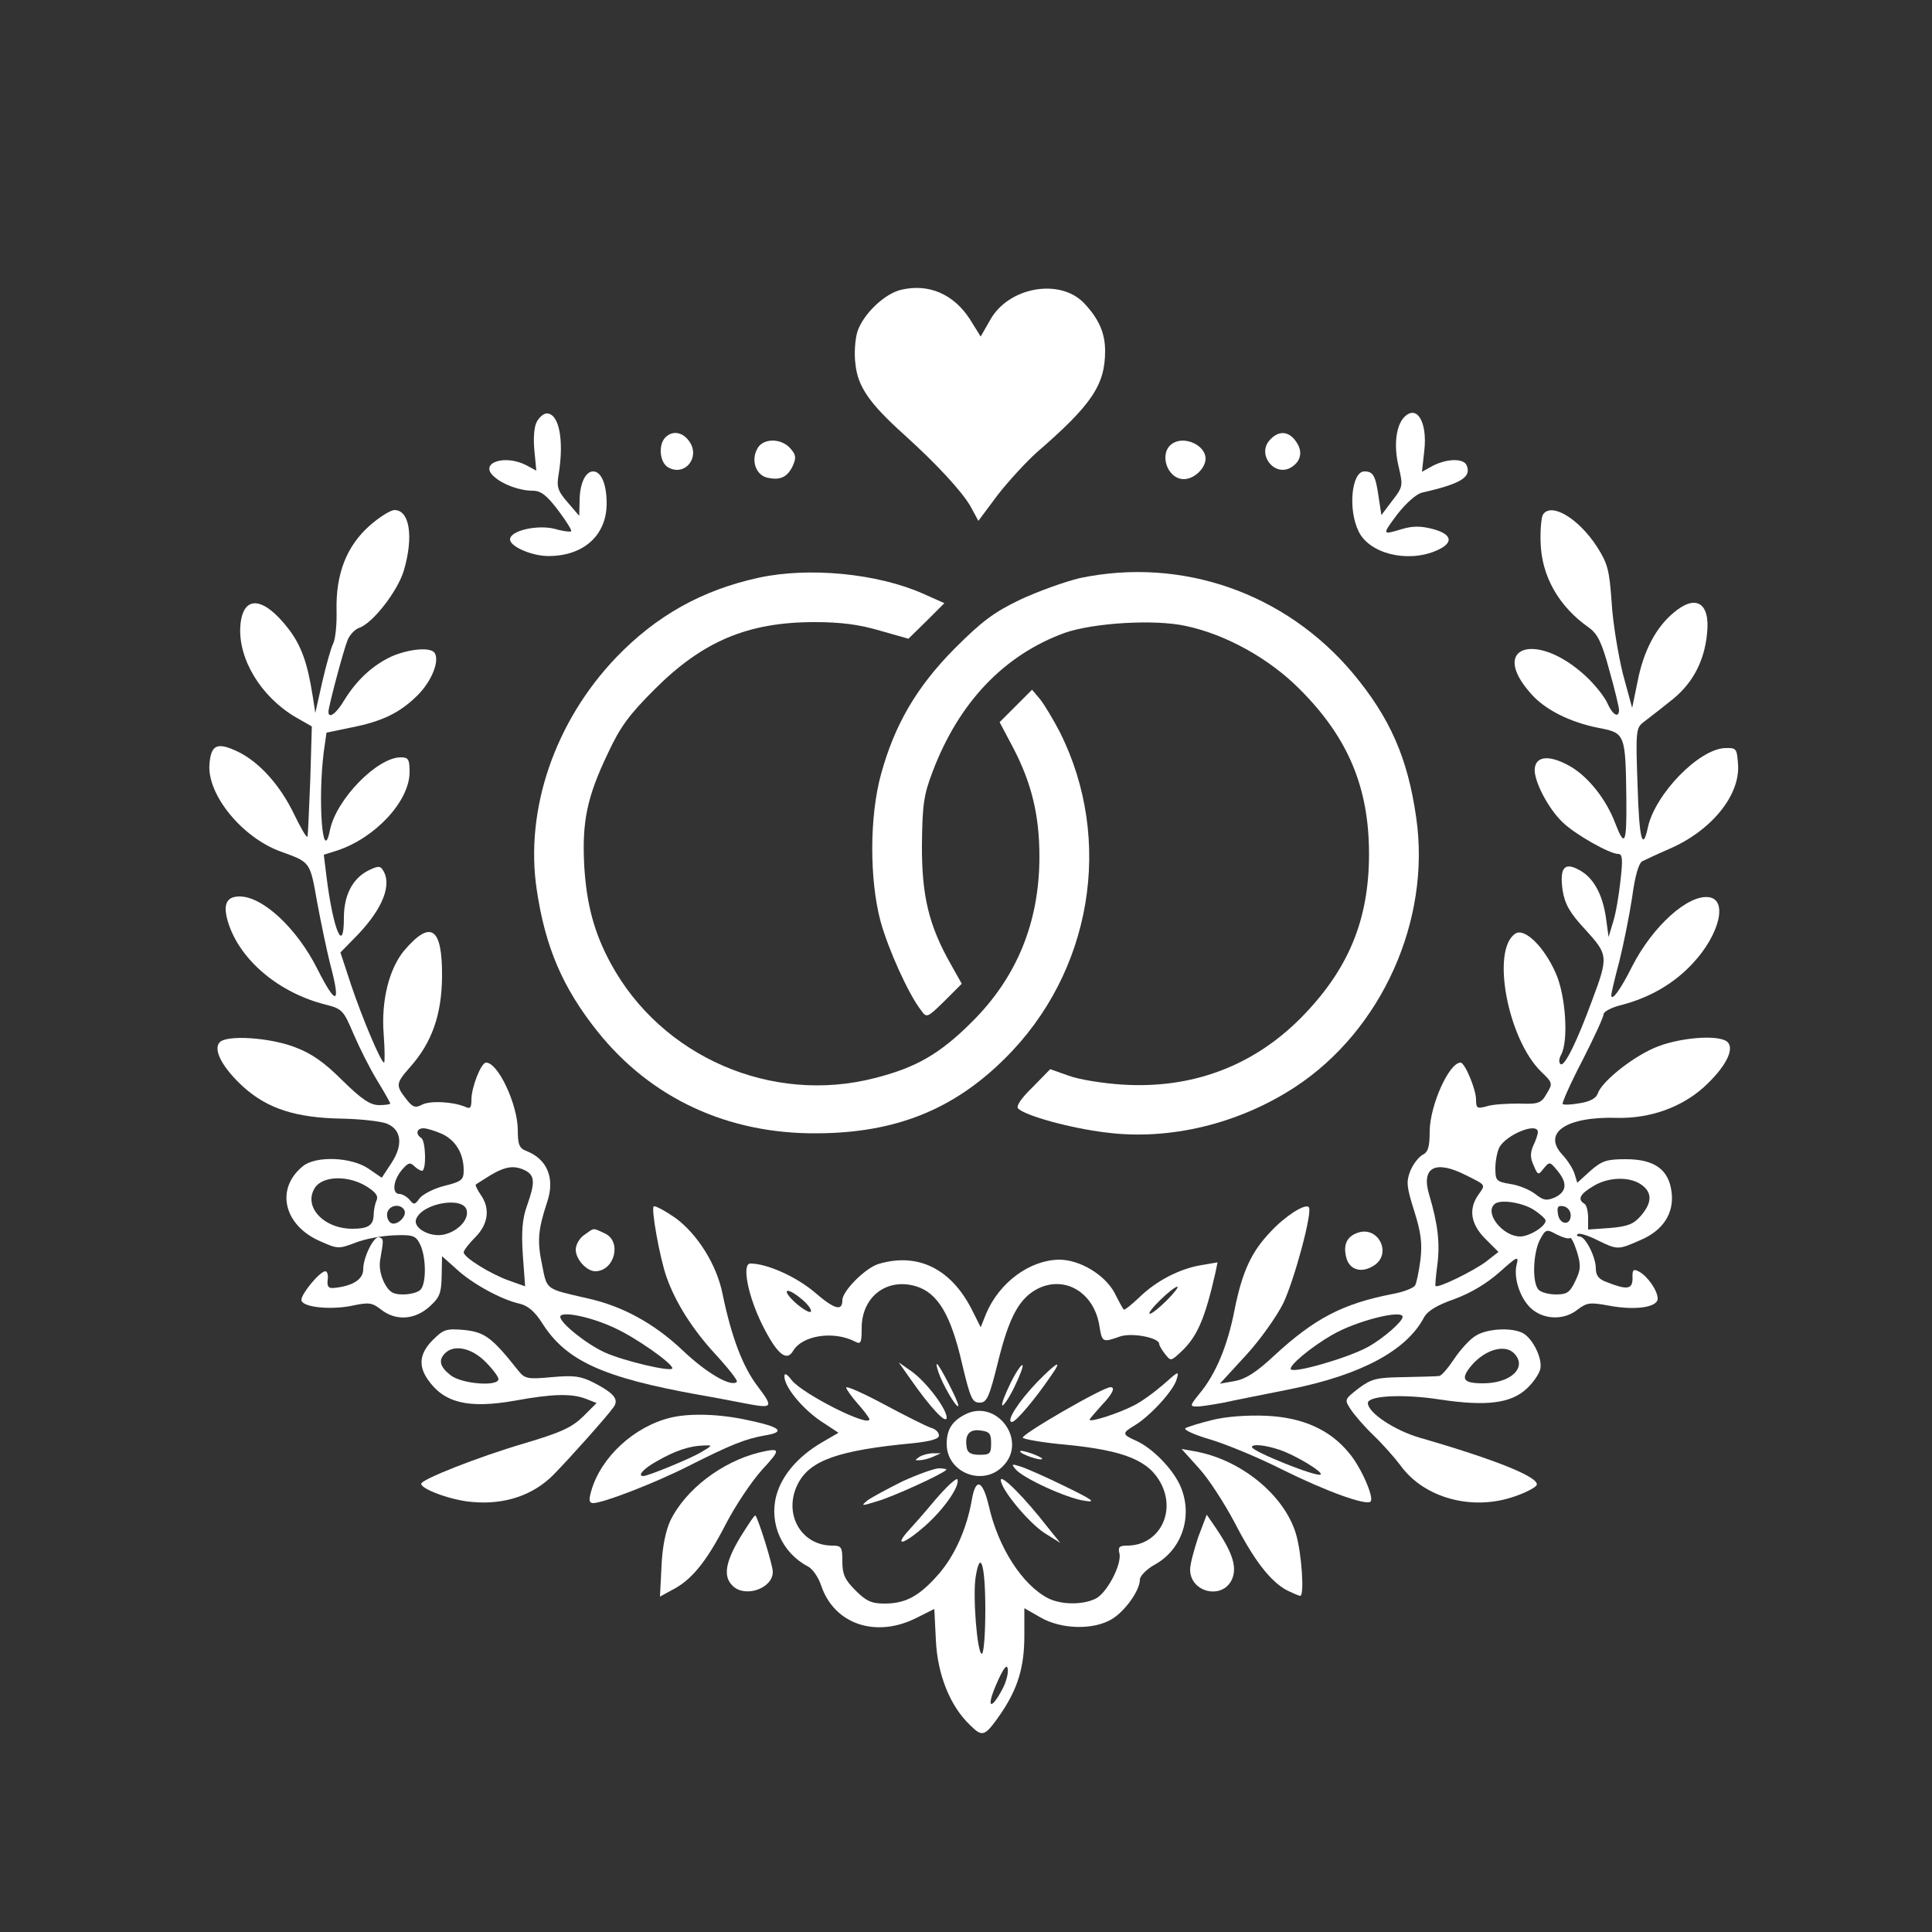
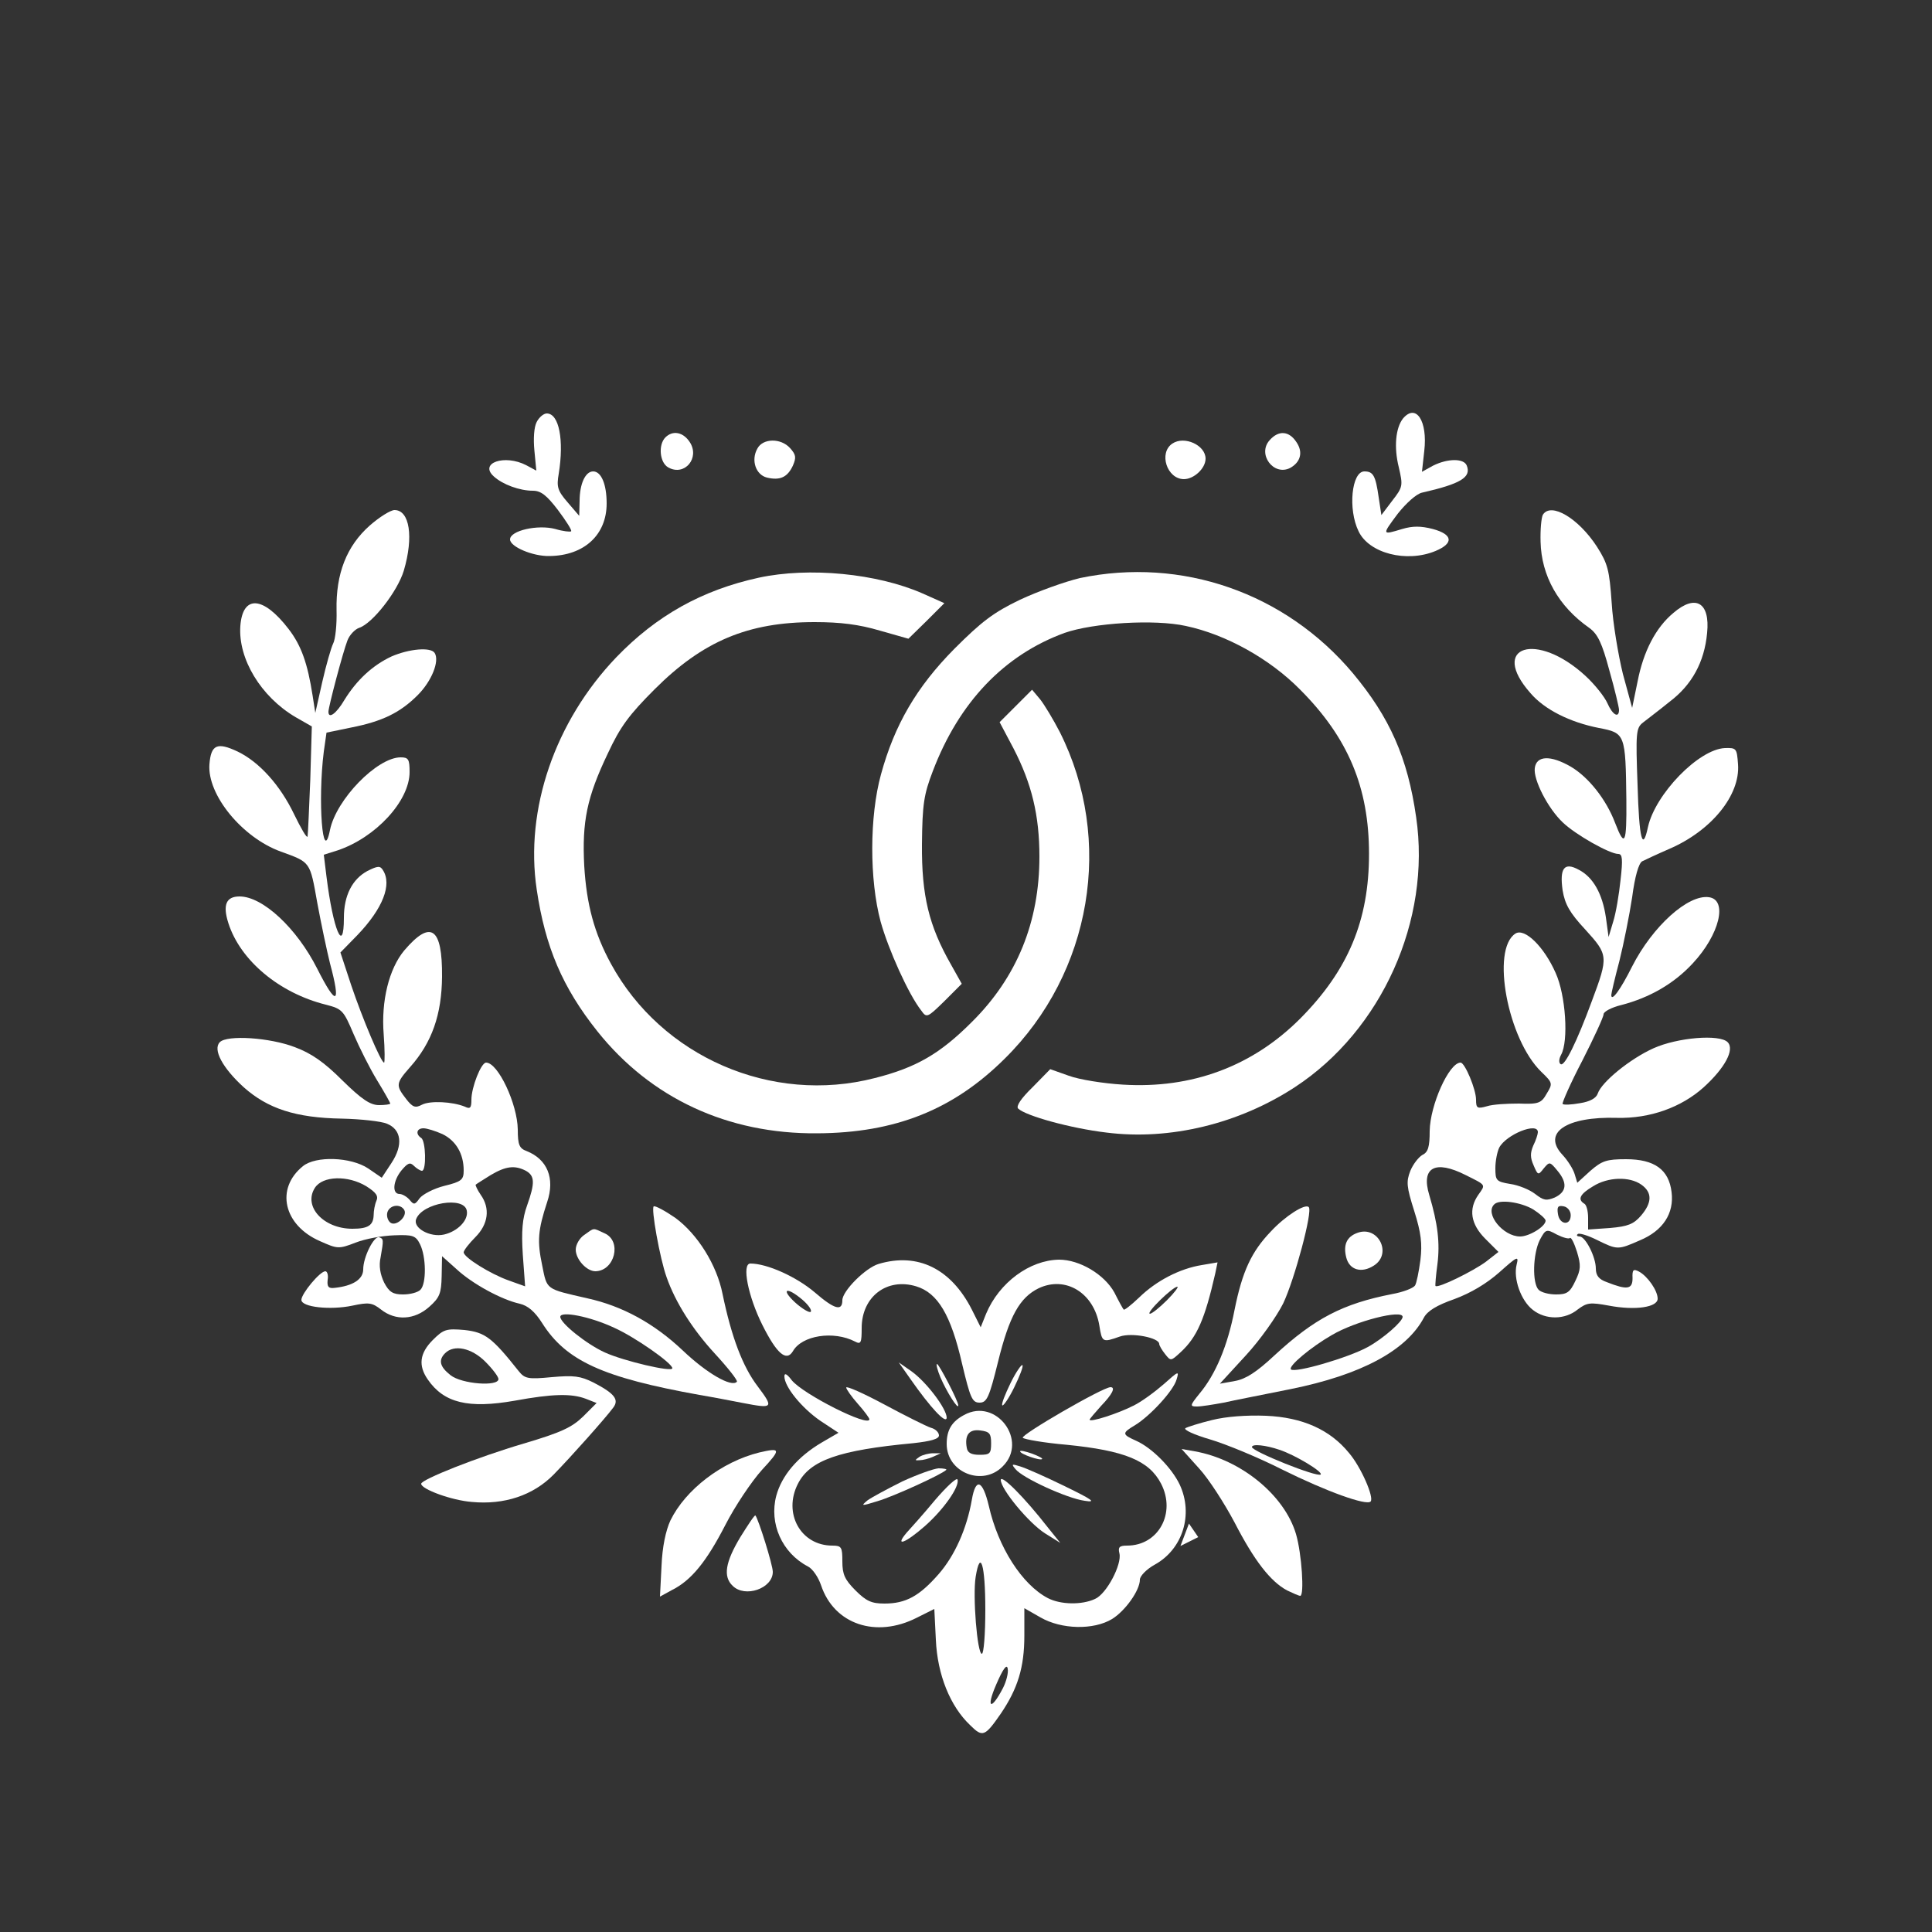
<svg xmlns="http://www.w3.org/2000/svg" version="1.0" width="500pt" height="500pt" viewBox="0 0 500 500" preserveAspectRatio="xMidYMid meet">
  <rect x="0" y="0" width="500" height="500" fill="#333333" stroke="none" />
  <g transform="translate(0,500) scale(0.1,-0.1)" fill="#ffffff" stroke="none">
-     <path d="M2332 4250 c-43 -10 -98 -63 -113 -108 -6 -20 -9 -57 -5 -85 6 -58 37 -102 126 -182 84 -76 149 -146 172 -186 l20 -37 50 67 c28 36 74 86 102 111 142 123 176 174 176 262 0 47 -17 84 -55 124 -63 65 -196 41 -243 -45 l-24 -42 -28 45 c-42 65 -107 93 -178 76z" />
    <path d="M1389 3908 c-7 -13 -9 -43 -6 -74 l5 -52 -26 14 c-56 29 -123 6 -84 -29 23 -21 67 -37 101 -37 21 0 36 -12 65 -50 21 -28 37 -53 34 -55 -2 -2 -21 0 -41 6 -45 12 -117 -4 -117 -27 0 -19 59 -44 102 -43 90 1 148 55 148 136 0 50 -14 83 -35 83 -20 0 -35 -32 -35 -77 l-1 -38 -30 35 c-26 30 -29 40 -23 74 14 87 1 156 -31 156 -8 0 -20 -10 -26 -22z" />
    <path d="M3631 3917 c-19 -24 -24 -74 -11 -126 11 -48 11 -51 -17 -87 l-28 -37 -7 46 c-8 56 -14 67 -37 67 -33 0 -43 -98 -15 -155 27 -57 124 -82 199 -51 48 20 45 43 -7 57 -31 8 -52 8 -79 0 -53 -16 -53 -16 -12 39 22 28 49 52 63 55 101 23 128 40 116 70 -7 19 -49 19 -87 0 l-29 -16 6 54 c9 77 -21 124 -55 84z" />
    <path d="M1722 3868 c-19 -19 -15 -66 8 -78 42 -23 82 25 55 66 -17 26 -44 31 -63 12z" />
    <path d="M3286 3861 c-33 -36 10 -94 53 -72 27 15 34 41 16 67 -19 29 -46 31 -69 5z" />
    <path d="M1960 3839 c-17 -30 -4 -68 25 -75 34 -8 53 1 67 31 9 21 8 28 -7 45 -24 27 -71 26 -85 -1z" />
    <path d="M3034 3852 c-36 -24 -14 -92 30 -92 26 0 56 28 56 53 0 35 -55 60 -86 39z" />
    <path d="M957 3640 c-60 -53 -88 -125 -86 -219 1 -37 -3 -76 -9 -87 -5 -10 -18 -55 -28 -99 l-18 -80 -7 45 c-13 83 -29 129 -62 172 -66 86 -119 89 -125 8 -6 -85 53 -183 143 -236 l42 -24 -4 -138 c-3 -75 -6 -141 -7 -147 -2 -5 -17 21 -35 58 -36 75 -90 135 -146 162 -53 25 -69 18 -73 -33 -6 -79 85 -190 185 -226 77 -28 75 -25 94 -132 10 -54 25 -125 33 -157 29 -108 17 -113 -33 -14 -53 105 -141 187 -201 187 -35 0 -44 -22 -29 -69 31 -97 132 -181 252 -211 43 -11 46 -15 72 -76 15 -35 42 -89 61 -120 19 -31 34 -58 34 -60 0 -2 -13 -4 -29 -4 -23 0 -45 15 -95 64 -47 47 -80 70 -123 86 -65 25 -175 32 -194 13 -19 -19 7 -67 62 -117 62 -55 134 -79 254 -81 49 -1 102 -7 116 -13 38 -15 43 -55 12 -102 l-25 -38 -35 24 c-45 30 -136 33 -169 6 -72 -58 -50 -153 44 -194 45 -20 48 -21 92 -4 25 10 70 18 100 19 49 2 56 -1 67 -23 16 -32 17 -102 1 -118 -7 -7 -27 -12 -45 -12 -26 0 -36 6 -49 31 -10 21 -14 43 -9 65 8 46 8 48 -4 52 -13 4 -41 -51 -41 -83 0 -26 -27 -43 -74 -48 -16 -2 -20 3 -18 21 2 12 -1 22 -6 22 -14 0 -62 -58 -62 -74 0 -19 75 -27 132 -15 42 9 51 8 74 -10 38 -30 87 -27 125 7 27 24 31 35 32 79 l1 52 38 -34 c41 -38 117 -79 163 -89 21 -5 39 -20 58 -50 62 -98 157 -141 407 -186 36 -6 87 -16 113 -21 78 -15 80 -13 38 43 -39 51 -68 128 -91 239 -15 76 -65 155 -122 197 -26 18 -52 32 -56 30 -8 -3 16 -136 33 -183 23 -66 68 -136 124 -197 35 -38 61 -71 58 -74 -14 -15 -78 22 -140 81 -74 70 -156 115 -247 135 -109 25 -104 21 -117 86 -13 62 -11 90 13 163 21 62 0 111 -53 132 -19 7 -23 16 -23 56 -1 66 -51 173 -82 173 -13 0 -38 -64 -38 -96 0 -21 -3 -25 -17 -18 -32 13 -90 16 -111 5 -17 -9 -24 -7 -41 15 -27 35 -27 40 10 82 57 64 82 136 83 234 1 128 -29 149 -98 68 -39 -47 -60 -130 -53 -217 3 -40 3 -73 1 -73 -8 0 -56 114 -85 200 l-28 85 44 45 c66 69 90 131 66 168 -7 12 -14 11 -40 -2 -39 -21 -61 -63 -61 -121 0 -98 -28 -31 -45 106 l-7 57 35 11 c99 33 187 128 187 203 0 33 -3 38 -23 38 -61 0 -167 -109 -183 -188 -19 -95 -32 77 -16 203 l7 49 63 13 c82 16 128 39 173 84 36 36 57 88 44 109 -10 16 -66 11 -112 -9 -49 -23 -90 -61 -122 -113 -20 -34 -41 -50 -41 -30 0 13 38 156 49 184 5 14 19 29 30 33 35 11 100 95 116 148 26 88 15 157 -24 157 -10 0 -39 -18 -64 -40z m188 -1575 c35 -17 55 -51 55 -94 0 -24 -5 -29 -50 -40 -28 -7 -56 -22 -64 -32 -12 -17 -15 -18 -26 -4 -7 8 -19 15 -26 15 -20 0 -17 34 5 61 16 19 22 22 32 12 7 -7 17 -13 21 -13 12 0 10 78 -2 85 -15 10 -12 25 6 25 9 0 31 -7 49 -15z m216 -95 c23 -13 24 -31 3 -90 -12 -33 -15 -66 -11 -127 l6 -82 -42 15 c-48 17 -117 60 -117 73 0 5 14 23 30 39 34 34 39 75 14 110 -9 13 -14 25 -13 26 2 2 20 13 39 25 39 23 62 26 91 11z m-413 -40 c25 -16 32 -25 26 -38 -4 -9 -7 -26 -7 -37 -1 -26 -14 -35 -55 -35 -75 0 -128 58 -97 106 20 31 85 33 133 4z m260 -63 c5 -25 -24 -54 -59 -62 -36 -8 -81 17 -72 40 16 42 124 60 131 22z m-162 2 c10 -17 -23 -46 -37 -32 -7 7 -9 19 -6 27 7 18 33 21 43 5z m543 -305 c54 -24 151 -92 151 -105 0 -11 -127 19 -175 41 -48 22 -115 76 -115 92 0 16 77 1 139 -28z" />
    <path d="M3993 3668 c-4 -7 -7 -39 -6 -70 2 -88 46 -167 126 -223 22 -16 33 -39 52 -110 14 -49 25 -96 25 -102 0 -23 -17 -13 -30 17 -7 16 -32 48 -57 71 -126 116 -250 77 -142 -45 36 -42 101 -75 177 -90 68 -13 69 -15 71 -186 1 -114 -4 -125 -29 -60 -23 61 -69 119 -115 146 -52 30 -89 29 -93 -4 -4 -30 34 -104 72 -140 33 -32 122 -82 144 -82 11 0 12 -14 6 -67 -4 -38 -12 -86 -19 -108 l-12 -40 -7 51 c-9 61 -33 104 -70 123 -38 21 -50 4 -42 -53 6 -36 18 -58 59 -102 59 -65 60 -69 17 -184 -39 -106 -71 -171 -81 -164 -5 3 -5 13 1 24 20 36 12 155 -14 212 -30 68 -80 117 -104 102 -64 -41 -20 -274 67 -358 29 -28 30 -30 14 -56 -14 -25 -21 -28 -72 -26 -31 0 -68 -2 -83 -7 -25 -7 -28 -5 -28 17 0 27 -29 96 -40 96 -30 0 -79 -110 -80 -177 0 -41 -4 -55 -19 -62 -10 -6 -24 -24 -31 -41 -11 -28 -10 -41 10 -104 18 -57 21 -85 16 -127 -4 -30 -10 -60 -14 -66 -5 -7 -31 -17 -59 -22 -128 -25 -201 -63 -305 -159 -46 -43 -74 -61 -102 -66 l-39 -7 67 73 c37 40 80 101 97 135 29 61 77 239 66 249 -9 10 -61 -23 -98 -63 -50 -52 -74 -103 -94 -203 -18 -93 -49 -167 -91 -217 -25 -31 -25 -33 -6 -33 11 0 42 5 69 10 26 6 104 21 173 35 183 37 300 100 345 185 9 17 33 32 79 48 43 16 83 40 116 69 47 42 51 44 45 20 -9 -36 11 -93 42 -117 33 -26 83 -26 116 1 24 18 32 19 81 10 69 -13 126 -4 126 18 0 21 -26 58 -48 70 -15 8 -18 5 -17 -17 0 -29 -14 -31 -67 -10 -20 7 -28 17 -28 35 0 30 -27 83 -42 83 -6 0 -9 3 -5 6 3 4 26 -3 50 -15 53 -26 54 -26 111 -1 60 25 89 70 82 125 -7 58 -44 85 -118 85 -50 0 -62 -4 -92 -30 l-34 -31 -7 23 c-4 13 -18 35 -31 49 -54 57 9 100 141 96 85 -2 166 27 224 79 55 50 81 98 62 117 -21 21 -130 12 -192 -16 -60 -27 -134 -87 -144 -117 -4 -12 -20 -21 -46 -25 -22 -4 -42 -5 -45 -2 -2 2 20 53 51 112 30 59 55 113 55 120 0 7 21 18 46 24 73 19 136 55 185 108 69 74 91 164 42 171 -54 8 -146 -75 -199 -179 -30 -60 -54 -93 -54 -74 0 4 9 43 21 88 11 44 26 119 33 165 7 54 17 88 26 93 8 4 40 19 70 32 109 47 184 139 178 219 -3 41 -4 43 -34 42 -68 -3 -180 -119 -199 -204 -14 -66 -23 -32 -27 108 -5 136 -4 148 14 162 10 8 42 32 69 54 57 43 90 102 97 178 8 79 -30 101 -87 52 -46 -38 -78 -100 -93 -178 l-14 -68 -24 88 c-12 49 -26 132 -29 184 -6 85 -10 101 -38 145 -48 74 -119 116 -140 83z m-13 -1598 c0 -5 -5 -21 -12 -35 -8 -19 -8 -31 1 -51 11 -26 12 -26 26 -8 15 18 16 18 35 -5 27 -32 25 -55 -6 -70 -22 -9 -29 -8 -51 9 -14 11 -43 23 -65 26 -36 6 -38 9 -38 41 0 19 5 43 10 53 18 34 100 67 100 40z m-187 -111 c54 -27 52 -24 33 -51 -26 -37 -20 -76 18 -114 l34 -34 -32 -25 c-32 -24 -125 -70 -131 -63 -1 1 1 27 5 56 7 55 1 105 -21 179 -22 72 15 92 94 52z m455 -25 c28 -20 28 -46 -1 -80 -19 -22 -34 -28 -80 -32 l-57 -4 0 30 c0 17 -4 34 -10 37 -18 11 -11 25 23 45 38 24 94 26 125 4z m-280 -64 c17 -11 32 -24 32 -29 0 -15 -42 -41 -66 -41 -44 0 -92 59 -67 83 13 14 69 6 101 -13z m97 -15 c0 -28 -29 -25 -33 3 -3 19 0 23 15 20 10 -2 18 -12 18 -23z m-2 -59 c3 3 11 -13 18 -35 11 -36 10 -47 -4 -76 -14 -30 -22 -35 -50 -35 -18 0 -38 5 -45 12 -17 17 -15 93 3 129 15 28 17 29 44 14 16 -8 31 -12 34 -9z m-433 -204 c0 -12 -50 -56 -90 -78 -51 -28 -189 -68 -199 -58 -8 8 52 58 106 89 61 36 183 67 183 47z" />
    <path d="M1964 3505 c-147 -32 -265 -98 -369 -206 -159 -166 -237 -394 -206 -601 22 -149 67 -254 157 -367 138 -173 337 -266 569 -264 202 1 352 61 485 193 226 223 283 566 143 845 -17 33 -40 71 -51 85 l-21 25 -42 -42 -42 -42 36 -68 c47 -91 67 -173 67 -280 0 -169 -58 -312 -175 -428 -82 -82 -144 -118 -251 -145 -267 -69 -552 55 -683 296 -43 79 -63 153 -69 253 -6 115 7 178 61 291 32 69 55 100 121 166 125 125 242 174 414 174 67 0 115 -6 169 -22 l74 -21 47 46 46 46 -56 25 c-118 52 -294 69 -424 41z" />
    <path d="M2795 3504 c-38 -9 -108 -34 -155 -56 -69 -33 -100 -57 -170 -127 -98 -99 -155 -197 -190 -325 -30 -109 -30 -273 -1 -381 20 -72 72 -188 105 -230 14 -20 16 -19 60 24 l45 45 -28 50 c-57 100 -76 178 -75 311 1 104 5 129 28 189 68 179 185 301 341 358 74 26 233 36 314 18 104 -22 217 -85 295 -164 125 -125 179 -254 179 -426 0 -172 -54 -301 -178 -426 -124 -124 -281 -182 -459 -171 -50 3 -113 13 -140 23 l-48 17 -46 -47 c-30 -29 -43 -49 -37 -55 20 -19 136 -51 228 -62 165 -21 344 23 489 118 224 147 352 432 313 698 -22 154 -68 258 -164 373 -175 208 -443 301 -706 246z" />
    <path d="M1512 1804 c-12 -8 -22 -25 -22 -38 0 -25 28 -56 51 -56 50 1 69 78 24 98 -32 15 -26 15 -53 -4z" />
    <path d="M3512 1809 c-27 -10 -36 -31 -28 -63 8 -33 40 -42 72 -21 48 31 10 105 -44 84z" />
    <path d="M2274 1729 c-34 -10 -94 -70 -94 -94 0 -29 -20 -24 -71 20 -48 41 -124 75 -167 75 -23 0 -6 -85 31 -159 37 -74 62 -96 79 -68 23 41 105 54 161 25 15 -8 17 -3 17 35 0 81 65 131 141 108 56 -17 90 -74 119 -201 21 -88 26 -100 45 -100 19 0 25 13 48 106 29 118 56 166 105 190 70 33 143 -12 157 -96 7 -44 8 -45 53 -29 31 11 102 -3 102 -19 0 -4 7 -16 15 -26 15 -19 15 -19 41 5 42 39 62 85 89 203 l6 29 -41 -7 c-56 -9 -117 -40 -162 -84 -21 -20 -39 -34 -40 -31 -2 2 -13 22 -24 44 -26 47 -90 85 -143 85 -76 -1 -155 -59 -189 -140 l-14 -35 -23 46 c-54 106 -140 148 -241 118z m746 -94 c-19 -19 -39 -35 -44 -35 -12 1 59 70 71 70 4 0 -8 -16 -27 -35z m-943 1 c15 -13 25 -27 21 -31 -3 -3 -21 7 -40 24 -39 36 -22 42 19 7z" />
    <path d="M1120 1532 c-34 -34 -38 -66 -13 -102 42 -61 105 -76 225 -55 98 18 147 19 184 5 l28 -11 -35 -35 c-29 -28 -56 -41 -154 -70 -119 -35 -265 -93 -265 -104 0 -14 79 -43 131 -47 84 -8 159 17 212 71 45 46 134 146 154 173 16 21 3 37 -51 65 -34 17 -51 19 -108 14 -62 -6 -70 -4 -86 16 -69 87 -87 100 -140 106 -47 4 -54 2 -82 -26z m136 -56 c19 -19 34 -39 34 -45 0 -20 -95 -13 -124 10 -28 22 -32 39 -14 57 23 23 68 14 104 -22z" />
-     <path d="M3819 1543 c-14 -8 -39 -35 -55 -59 -16 -24 -33 -44 -39 -45 -5 -1 -46 -2 -91 -3 -72 -1 -84 -4 -118 -29 -37 -29 -37 -29 -20 -55 10 -15 36 -45 59 -67 23 -22 54 -57 69 -77 61 -85 186 -119 295 -81 30 10 56 24 58 30 7 20 -108 66 -302 122 -66 19 -135 65 -135 90 0 19 91 24 187 9 120 -18 184 -10 225 29 16 15 31 37 34 49 7 27 -19 80 -45 94 -29 15 -92 12 -122 -7z m99 -45 c36 -36 -7 -78 -80 -78 -52 0 -59 11 -30 46 35 41 86 56 110 32z" />
    <path d="M2357 1430 c51 -73 92 -117 93 -99 0 23 -52 92 -91 120 l-33 23 31 -44z" />
    <path d="M2434 1435 c16 -37 46 -85 46 -72 0 11 -50 107 -55 107 -3 0 1 -16 9 -35z" />
    <path d="M2615 1420 c-14 -29 -24 -54 -21 -57 2 -3 17 18 31 47 14 29 24 54 21 57 -2 3 -17 -18 -31 -47z" />
-     <path d="M2684 1423 c-48 -50 -82 -103 -65 -103 10 0 59 58 100 118 32 45 19 40 -35 -15z" />
    <path d="M2030 1438 c0 -27 45 -82 93 -115 l47 -31 -43 -25 c-63 -37 -104 -86 -118 -138 -19 -72 15 -148 82 -183 12 -6 27 -28 34 -49 34 -101 142 -137 247 -84 l46 23 4 -80 c4 -90 37 -172 89 -221 32 -32 38 -29 79 30 44 65 61 120 61 202 l0 71 42 -24 c54 -31 137 -33 185 -4 34 21 72 74 72 102 0 9 17 27 39 39 72 40 100 130 64 207 -21 44 -72 95 -112 113 -38 17 -38 20 -3 41 39 24 99 89 107 118 7 23 5 22 -33 -12 -23 -20 -58 -46 -79 -56 -39 -20 -113 -44 -113 -36 0 2 14 18 30 36 28 29 38 48 24 48 -20 0 -234 -124 -227 -131 4 -4 55 -13 113 -18 151 -15 214 -41 245 -101 39 -76 -7 -160 -88 -160 -20 0 -24 -4 -20 -20 7 -28 -33 -105 -63 -118 -34 -16 -89 -15 -122 2 -67 35 -129 132 -153 239 -16 67 -34 74 -44 15 -13 -74 -44 -144 -86 -192 -50 -57 -85 -76 -140 -76 -33 0 -47 6 -75 34 -28 28 -34 42 -34 75 0 37 -2 41 -26 41 -82 0 -128 84 -89 160 31 61 106 87 298 105 46 5 67 11 67 20 0 8 -9 17 -21 20 -12 4 -66 31 -120 60 -54 29 -99 49 -99 44 0 -4 14 -24 30 -42 17 -19 30 -37 30 -40 0 -22 -172 65 -201 101 -12 16 -19 20 -19 10z m520 -604 c0 -63 -4 -114 -9 -114 -12 0 -24 150 -16 199 12 74 25 32 25 -85z m46 -202 c-31 -60 -45 -54 -18 8 18 42 28 55 30 41 2 -11 -4 -33 -12 -49z" />
    <path d="M2495 1338 c-32 -17 -45 -39 -45 -75 0 -74 93 -111 145 -58 67 66 -17 179 -100 133z m70 -73 c0 -27 -3 -30 -30 -30 -21 0 -31 5 -33 18 -6 33 6 49 35 45 24 -3 28 -8 28 -33z" />
-     <path d="M1735 1331 c-94 -23 -180 -102 -205 -190 -7 -24 -5 -31 5 -31 26 0 160 52 245 95 111 56 148 71 199 80 56 9 42 22 -45 40 -73 16 -150 18 -199 6z m80 -89 c-26 -16 -138 -62 -150 -62 -17 0 1 20 36 39 47 27 84 39 119 40 25 1 25 1 -5 -17z" />
    <path d="M3137 1325 c-33 -8 -64 -18 -69 -21 -6 -4 22 -17 63 -29 41 -12 126 -47 189 -79 113 -56 216 -93 227 -82 10 10 -25 90 -56 126 -49 60 -120 92 -215 96 -50 2 -103 -2 -139 -11z m174 -77 c40 -13 113 -57 107 -64 -9 -8 -178 60 -178 71 0 9 36 5 71 -7z" />
    <path d="M1965 1241 c-97 -24 -191 -96 -230 -176 -12 -26 -21 -68 -23 -118 l-4 -79 31 17 c50 25 89 73 138 168 25 49 68 113 95 143 50 54 49 58 -7 45z" />
    <path d="M2640 1244 c0 -7 52 -25 57 -20 2 2 -10 8 -26 14 -17 6 -31 9 -31 6z" />
    <path d="M3103 1200 c25 -27 66 -91 92 -140 51 -99 93 -153 136 -176 15 -7 30 -14 34 -14 11 0 4 109 -11 160 -30 101 -143 193 -262 214 l-34 6 45 -50z" />
    <path d="M2380 1230 c-13 -9 -13 -10 0 -9 8 0 24 4 35 9 l20 9 -20 0 c-11 0 -27 -4 -35 -9z" />
    <path d="M2628 1198 c18 -23 134 -76 179 -82 31 -5 22 2 -52 38 -49 24 -101 47 -115 51 -22 7 -23 6 -12 -7z" />
    <path d="M2335 1166 c-38 -19 -79 -41 -90 -49 -18 -15 -16 -15 26 -2 41 12 166 69 178 81 2 2 -7 4 -20 4 -13 -1 -55 -16 -94 -34z" />
    <path d="M2420 1118 c-29 -35 -63 -73 -74 -85 -32 -38 -2 -26 47 17 49 43 91 103 85 121 -2 6 -28 -18 -58 -53z" />
    <path d="M2590 1170 c0 -24 72 -111 114 -138 l40 -25 -33 41 c-60 77 -120 137 -121 122z" />
    <path d="M1916 1022 c-39 -65 -45 -102 -20 -126 32 -32 104 -7 104 36 0 18 -37 136 -45 146 -2 2 -19 -24 -39 -56z" />
-     <path d="M3101 1022 c-11 -33 -21 -70 -21 -84 0 -59 83 -79 108 -26 14 31 3 68 -41 133 l-24 35 -22 -58z" />
+     <path d="M3101 1022 l-24 35 -22 -58z" />
  </g>
</svg>